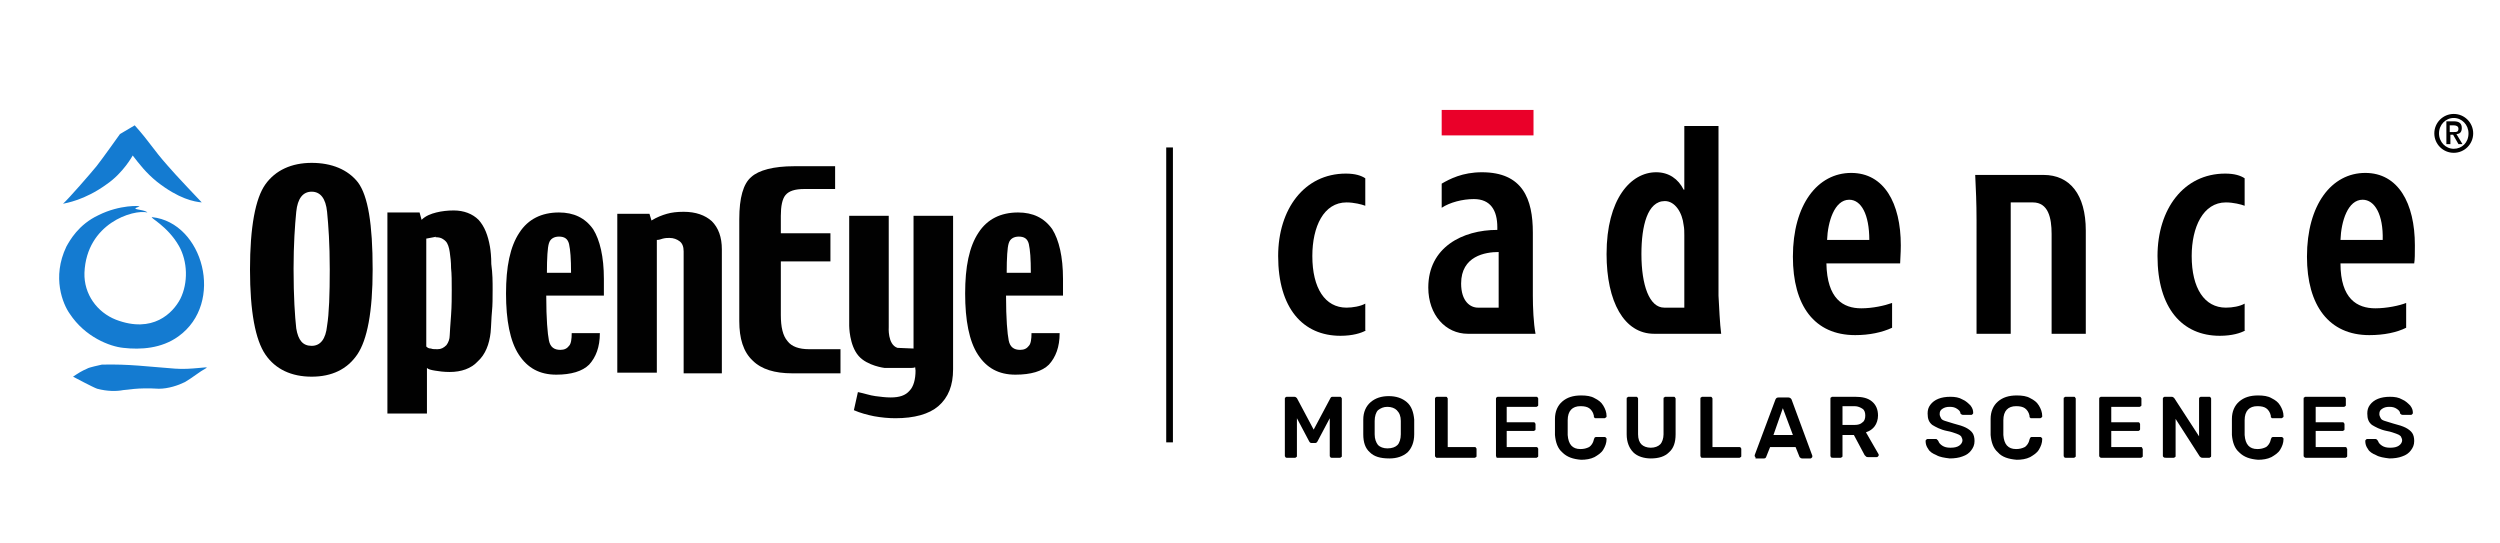
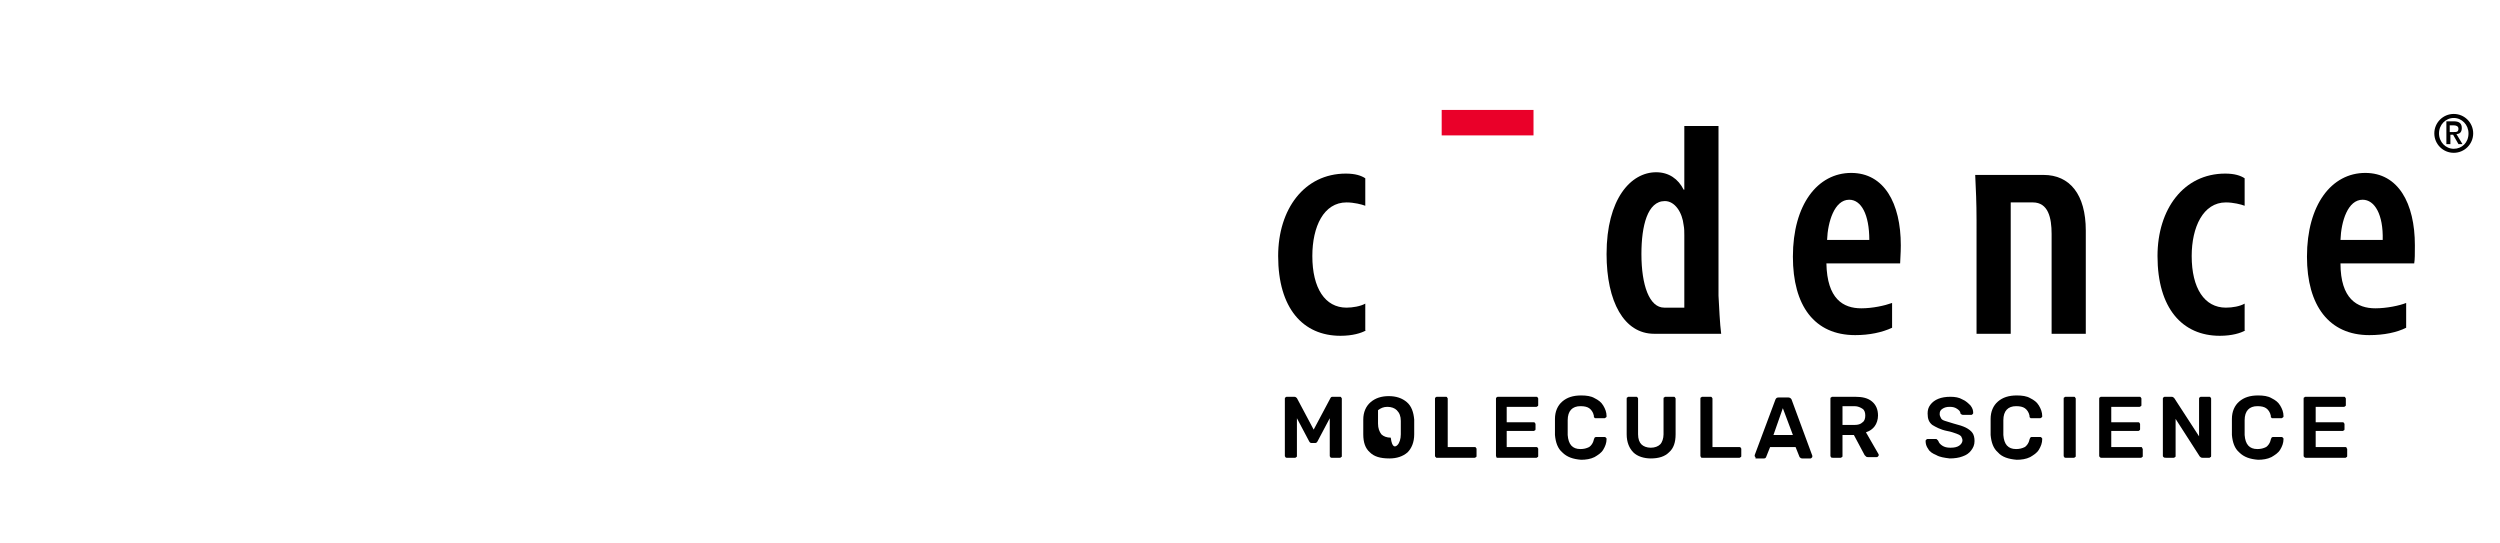
<svg xmlns="http://www.w3.org/2000/svg" xmlns:xlink="http://www.w3.org/1999/xlink" version="1.1" id="Layer_1" x="0px" y="0px" viewBox="0 0 373 81" style="enable-background:new 0 0 373 81;" xml:space="preserve">
  <style type="text/css">
	.st0{fill:none;stroke:#000000;stroke-miterlimit:10;}
	.st1{clip-path:url(#SVGID_00000022554554236732097480000002162667800392987305_);}
	.st2{clip-path:url(#SVGID_00000147183809592815605220000009896124615783415954_);fill:#231F20;}
	.st3{clip-path:url(#SVGID_00000147183809592815605220000009896124615783415954_);fill:#147BD1;}
	.st4{clip-path:url(#SVGID_00000147183809592815605220000009896124615783415954_);fill:#010101;}
	.st5{clip-path:url(#SVGID_00000110463964363874294330000009213620860627046816_);fill:#EA0029;}
	.st6{clip-path:url(#SVGID_00000110463964363874294330000009213620860627046816_);}
	.st7{clip-path:url(#SVGID_00000116940728172678475730000011168952711305815739_);}
</style>
-   <line class="st0" x1="174.5" y1="22" x2="174.5" y2="66" />
  <g>
    <g>
      <defs>
-         <polyline id="SVGID_1_" points="165,6.8 165,61.4 4,67.4 4,6.8    " />
-       </defs>
+         </defs>
      <clipPath id="SVGID_00000018944186187144034230000017801061690613568647_">
        <use xlink:href="#SVGID_1_" style="overflow:visible;" />
      </clipPath>
      <g style="clip-path:url(#SVGID_00000018944186187144034230000017801061690613568647_);">
        <defs>
          <polyline id="SVGID_00000163051438469807282940000011962990227184880817_" points="509.8,6.8 509.8,61.4 4,67.4 4,6.8     " />
        </defs>
        <clipPath id="SVGID_00000132792740218495536970000002775144806615460998_">
          <use xlink:href="#SVGID_00000163051438469807282940000011962990227184880817_" style="overflow:visible;" />
        </clipPath>
        <path style="clip-path:url(#SVGID_00000132792740218495536970000002775144806615460998_);fill:#231F20;" d="M310.9,51.5" />
        <path style="clip-path:url(#SVGID_00000132792740218495536970000002775144806615460998_);fill:#231F20;" d="M507.2,16.6      M506.3,16.6 M506.3,16.6 M505.1,18.7h-0.8 M505.1,15.7 M504.3,15.6" />
        <path style="clip-path:url(#SVGID_00000132792740218495536970000002775144806615460998_);fill:#147BD1;" d="M13,55     c0.3-0.2,1.8-0.5,2.2-0.6c4.1-0.1,6.8,0.3,10.9,0.6c2.4,0.2,5.2-0.4,4.7-0.1c-1.1,0.6-2,1.4-3.2,2.1c-1,0.5-2.5,1-3.9,1     c-3.3-0.2-4.7,0.2-5.3,0.2c-1,0.2-2.4,0.2-3.9-0.2c-0.6-0.2-3.4-1.7-3.6-1.8C11.8,55.6,12.1,55.4,13,55" />
        <path style="clip-path:url(#SVGID_00000132792740218495536970000002775144806615460998_);fill:#147BD1;" d="M14.4,24.8     c0.8-1,3.5-4.8,3.5-4.8l2.2-1.3c2.4,2.7,2.6,3.4,4.9,6c1,1.2,5.1,5.5,5.1,5.5c-1.1-0.1-3.4-0.5-6.7-3.1c-1.6-1.3-2.6-2.6-3.6-3.9     c0,0-1.4,2.6-3.9,4.3c-3.3,2.4-6.1,2.8-6.5,2.9C10.2,29.7,13.5,25.9,14.4,24.8" />
        <path style="clip-path:url(#SVGID_00000132792740218495536970000002775144806615460998_);fill:#147BD1;" d="M12.6,40.7     c-0.1,3.2,1.9,5.9,4.7,7c5.5,2.1,8.5-1,9.6-3.1c1.2-2.4,1.1-5.6-0.2-7.9c-1.7-3-4.5-4.3-4-4.3c7.6,0.8,10.9,12.8,3.9,17.8     c-2.5,1.8-5.6,2-8.2,1.7c-2-0.2-5.7-1.6-8-5.1c-1-1.4-2.7-5.4-0.5-10c0.5-0.9,1.8-3.3,4.8-4.7c3.2-1.6,6.3-1.4,6.1-1.3     c-0.4,0.2-0.6,0.2-0.6,0.3c0,0.2,1.4,0.2,1.8,0.6C19.9,31.2,12.9,33.3,12.6,40.7" />
        <path style="clip-path:url(#SVGID_00000132792740218495536970000002775144806615460998_);fill:#010101;" d="M55.6,40.2     c0,6.3-0.8,10.5-2.3,12.7c-1.5,2.2-3.8,3.3-6.8,3.3c-3,0-5.4-1.1-6.9-3.3c-1.5-2.2-2.3-6.4-2.3-12.7c0-6.3,0.8-10.6,2.3-12.7     c1.5-2.1,3.9-3.2,6.9-3.2c3,0,5.4,1,6.9,2.9C54.9,29.2,55.6,33.4,55.6,40.2 M49.2,40.2c0-3.8-0.2-6.6-0.4-8.6c-0.2-2-1-3-2.3-3     c-1.3,0-2.1,1-2.3,3c-0.2,2-0.4,4.9-0.4,8.5c0,4.2,0.2,7.1,0.4,8.9c0.3,1.8,1,2.6,2.3,2.6c1.3,0,2.1-1,2.3-3     C49.1,46.8,49.2,43.9,49.2,40.2" />
        <path style="clip-path:url(#SVGID_00000132792740218495536970000002775144806615460998_);fill:#010101;" d="M73.5,43.2     c0,1.2,0,2.3-0.1,3.3c-0.1,1-0.1,2-0.2,3.1c-0.2,1.8-0.8,3.3-1.9,4.3c-1,1.1-2.5,1.6-4.2,1.6c-0.9,0-1.6-0.1-2.2-0.2     c-0.6-0.1-1-0.2-1.2-0.4v6.8h-5.9v-30h4.8l0.3,1.1c0.6-0.6,1.4-0.9,2.2-1.1c0.8-0.2,1.7-0.3,2.6-0.3c1.5,0,2.8,0.5,3.7,1.4     c0.9,1,1.4,2.3,1.7,4c0.1,0.6,0.2,1.5,0.2,2.6C73.5,40.9,73.5,42,73.5,43.2 M67.4,43.3c0-1.3,0-2.4-0.1-3.3     c0-0.9-0.1-1.7-0.2-2.4c-0.1-0.7-0.3-1.3-0.6-1.6c-0.3-0.3-0.7-0.6-1.4-0.6c-0.2,0-0.2,0,0-0.1c0.1,0-0.4,0.1-1.5,0.3v16.1     c0.2,0.2,0.4,0.3,0.7,0.3c0.2,0.1,0.6,0.1,1,0.1c0.5,0,0.9-0.2,1.3-0.6c0.3-0.4,0.5-0.9,0.5-1.5c0-0.5,0.1-1.4,0.2-3     C67.4,45.6,67.4,44.3,67.4,43.3" />
        <path style="clip-path:url(#SVGID_00000132792740218495536970000002775144806615460998_);fill:#010101;" d="M90.1,44.1h-8.6     c0,3.5,0.2,5.7,0.4,6.7c0.2,1,0.8,1.4,1.7,1.4c0.6,0,1-0.2,1.3-0.6c0.3-0.3,0.4-1,0.4-1.9h4.2c0,2.1-0.6,3.6-1.6,4.7     c-1,1-2.7,1.5-4.9,1.5c-2.5,0-4.3-1-5.6-3c-1.3-2-1.9-5.1-1.9-9.1c0-4,0.6-7,2-9.1c1.3-2,3.3-3,5.9-3c2.2,0,3.9,0.8,5.1,2.5     c1,1.6,1.6,4.1,1.6,7.4L90.1,44.1z M85.2,40.7c0-2.1-0.1-3.4-0.3-4.3c-0.2-0.8-0.7-1.1-1.5-1.1c-0.7,0-1.3,0.3-1.5,1     c-0.2,0.6-0.3,2.2-0.3,4.4L85.2,40.7z" />
        <path style="clip-path:url(#SVGID_00000132792740218495536970000002775144806615460998_);fill:#010101;" d="M107.9,55.7h-5.9     V37.5c0-0.7-0.2-1.2-0.6-1.5c-0.4-0.3-0.9-0.5-1.5-0.5c-0.3,0-0.6,0-1,0.1c-0.3,0.1-0.6,0.2-0.9,0.2v19.8h-5.9V31.9h4.8l0.3,1     c0.8-0.5,1.6-0.8,2.3-1c0.7-0.2,1.5-0.3,2.5-0.3c1.8,0,3.2,0.5,4.2,1.4c1,1,1.5,2.4,1.5,4.2V55.7z" />
        <path style="clip-path:url(#SVGID_00000132792740218495536970000002775144806615460998_);fill:#010101;" d="M125.3,55.7h-7.1     c-2.6,0-4.6-0.6-5.9-1.9c-1.4-1.3-2-3.3-2-5.9V32.7c0-3.2,0.6-5.3,1.8-6.3c1.1-1,3.3-1.6,6.4-1.6h6.1v3.4H120     c-1.4,0-2.3,0.3-2.8,0.9c-0.5,0.6-0.7,1.7-0.7,3.1v2.6h7.4v4.2h-7.4V47c0,1.8,0.3,3.1,1,3.9c0.6,0.8,1.7,1.2,3.2,1.2h4.7V55.7z" />
        <path style="clip-path:url(#SVGID_00000132792740218495536970000002775144806615460998_);fill:#010101;" d="M136.3,52V32.2h5.9     v22.9c0,2.4-0.7,4.2-2.2,5.5c-1.4,1.2-3.6,1.8-6.4,1.8c-1,0-2.1-0.1-3.2-0.3c-1-0.2-2.1-0.5-3-0.9l0.6-2.7c1,0.2,1.8,0.5,2.6,0.6     c0.8,0.1,1.5,0.2,2.3,0.2c1.3,0,2.2-0.3,2.8-1c0.6-0.6,0.9-1.7,0.9-3c0-0.2-0.1-0.8-0.1-0.5c0,0.1-0.7,0.1-0.7,0.1H132     c0,0-2.6-0.3-3.9-1.8c-1.4-1.6-1.4-4.5-1.4-4.5V32.2h5.9v16.6c0,0-0.2,2.6,1.3,3.1" />
        <path style="clip-path:url(#SVGID_00000132792740218495536970000002775144806615460998_);fill:#010101;" d="M158.6,44.1h-8.5     c0,3.5,0.2,5.7,0.4,6.7c0.2,1,0.8,1.4,1.7,1.4c0.6,0,1-0.2,1.3-0.6c0.3-0.3,0.4-1,0.4-1.9h4.2c0,2.1-0.6,3.6-1.6,4.7     c-1,1-2.7,1.5-5,1.5c-2.5,0-4.3-1-5.6-3c-1.3-2-1.9-5.1-1.9-9.1c0-4,0.6-7,2-9.1c1.3-2,3.3-3,5.9-3c2.2,0,3.9,0.8,5.1,2.5     c1,1.6,1.6,4.1,1.6,7.4L158.6,44.1z M153.8,40.7c0-2.1-0.1-3.4-0.3-4.3c-0.2-0.8-0.7-1.1-1.5-1.1c-0.7,0-1.3,0.3-1.5,1     c-0.2,0.6-0.3,2.2-0.3,4.4L153.8,40.7z" />
      </g>
    </g>
  </g>
  <g>
    <g>
      <defs>
        <polyline id="SVGID_00000093144323981328419340000009390541233282098062_" points="182,13 372.6,13 373,90 182,90    " />
      </defs>
      <clipPath id="SVGID_00000072990469758871326300000011831096275996596884_">
        <use xlink:href="#SVGID_00000093144323981328419340000009390541233282098062_" style="overflow:visible;" />
      </clipPath>
      <rect x="215.1" y="16.4" style="clip-path:url(#SVGID_00000072990469758871326300000011831096275996596884_);fill:#EA0029;" width="13.7" height="3.8" />
      <g style="clip-path:url(#SVGID_00000072990469758871326300000011831096275996596884_);">
        <defs>
          <polygon id="SVGID_00000124864385145017516790000011014449132019514268_" points="182,13 372.6,13 372.6,78 182,90     " />
        </defs>
        <clipPath id="SVGID_00000053522231070328554430000005136129257384282297_">
          <use xlink:href="#SVGID_00000124864385145017516790000011014449132019514268_" style="overflow:visible;" />
        </clipPath>
        <path style="clip-path:url(#SVGID_00000053522231070328554430000005136129257384282297_);" d="M203.8,49.3     c-0.7,0.4-2,0.8-3.8,0.8c-5.6,0-9.3-4.1-9.3-11.9c0-7,3.9-12.3,10.1-12.3c1.4,0,2.3,0.3,2.9,0.7v4.1c-0.5-0.2-1.7-0.5-2.8-0.5     c-3.4,0-5.1,3.6-5.1,8c0,4.8,1.9,7.7,5.1,7.7c0.9,0,2.1-0.2,2.8-0.6V49.3z" />
-         <path style="clip-path:url(#SVGID_00000053522231070328554430000005136129257384282297_);" d="M223.6,45.9l0-8.3     c-2,0-5.6,0.6-5.6,4.7c0,2.7,1.4,3.6,2.5,3.6L223.6,45.9z M228.7,44.1c0,1.8,0.1,4.1,0.4,5.7h-10.1c-3.3,0-5.9-2.8-5.9-6.9     c0-6,5.1-8.6,10.3-8.6v-0.4c0-2.5-1-4.2-3.5-4.2c-1.7,0-3.6,0.5-4.8,1.3v-3.6c1.2-0.7,3.1-1.7,6-1.7c6.1,0,7.6,4,7.6,9     L228.7,44.1" />
        <path style="clip-path:url(#SVGID_00000053522231070328554430000005136129257384282297_);" d="M251.3,45.9h-3     c-2.2,0-3.4-3.3-3.4-8c0-4.2,0.9-7.9,3.5-7.9c1.5,0,2.6,1.7,2.8,3.6c0.1,0.5,0.1,1,0.1,1.5V45.9z M256.4,44.1l0-25.3h-5.1v9.5     h-0.1c-0.8-1.6-2.2-2.6-4.1-2.6c-3.8,0-7.4,4-7.4,12.2c0,7.1,2.6,11.9,7.1,11.9l10,0C256.6,48.3,256.5,45.9,256.4,44.1" />
        <path style="clip-path:url(#SVGID_00000053522231070328554430000005136129257384282297_);" d="M278.9,35.8c0-3.8-1.2-6-3-6     c-2.2,0-3.2,3.3-3.3,6H278.9z M272.5,39.3c0.1,5.3,2.5,6.7,5.2,6.7c1.7,0,3.5-0.4,4.6-0.8v3.7c-1.5,0.7-3.4,1.1-5.5,1.1     c-6.1,0-9.3-4.4-9.3-11.7c0-7.8,3.7-12.5,8.7-12.5c4.9,0,7.4,4.5,7.4,10.8c0,1.3-0.1,2.1-0.1,2.7L272.5,39.3" />
        <path style="clip-path:url(#SVGID_00000053522231070328554430000005136129257384282297_);" d="M300,30.2v19.6h-5.1V32.9     c0-2.7-0.1-4.7-0.2-6.8h10.2c3.9,0,6.3,2.9,6.3,8.3v15.4h-5.1V34.9c0-2.4-0.5-4.7-2.8-4.7L300,30.2z" />
        <path style="clip-path:url(#SVGID_00000053522231070328554430000005136129257384282297_);" d="M335,49.3c-0.7,0.4-2,0.8-3.8,0.8     c-5.6,0-9.3-4.1-9.3-11.9c0-7,3.9-12.3,10.1-12.3c1.4,0,2.3,0.3,2.9,0.7v4.1c-0.5-0.2-1.7-0.5-2.8-0.5c-3.4,0-5.1,3.7-5.1,8     c0,4.8,1.9,7.7,5.1,7.7c1,0,2.1-0.2,2.8-0.6V49.3z" />
        <path style="clip-path:url(#SVGID_00000053522231070328554430000005136129257384282297_);" d="M349.2,35.8c0.1-2.8,1.1-6,3.3-6     c1.8,0,3.1,2.2,3,6H349.2z M360.3,36.6c0-6.3-2.5-10.8-7.4-10.8c-5,0-8.7,4.7-8.7,12.5c0,7.3,3.3,11.7,9.3,11.7     c2.2,0,4.1-0.4,5.5-1.1v-3.7c-1,0.4-2.9,0.8-4.6,0.8c-2.7,0-5.2-1.4-5.2-6.7l11,0C360.3,38.7,360.3,37.9,360.3,36.6" />
        <path style="clip-path:url(#SVGID_00000053522231070328554430000005136129257384282297_);" d="M363.2,19.9c0-1.6,1.3-2.9,2.9-2.9     c1.6,0,2.9,1.3,2.9,2.9c0,1.6-1.3,2.9-2.9,2.9C364.5,22.8,363.2,21.5,363.2,19.9 M368.3,19.9c0-1.3-1-2.3-2.2-2.3     c-1.2,0-2.2,1-2.2,2.3c0,1.3,1,2.3,2.2,2.3C367.3,22.2,368.3,21.3,368.3,19.9 M364.9,18.1h1.2c0.8,0,1.2,0.3,1.2,1     c0,0.6-0.3,0.9-0.8,0.9l0.9,1.5h-0.6l-0.8-1.4h-0.4v1.4h-0.6V18.1z M365.5,19.7h0.6c0.4,0,0.7,0,0.7-0.5c0-0.4-0.4-0.5-0.7-0.5     h-0.6V19.7z" />
        <path style="clip-path:url(#SVGID_00000053522231070328554430000005136129257384282297_);" d="M191.8,68.2     c-0.1-0.1-0.1-0.1-0.1-0.2v-8.5c0-0.1,0-0.2,0.1-0.2c0.1-0.1,0.1-0.1,0.2-0.1h1.1c0.2,0,0.3,0.1,0.4,0.2l2.5,4.7l2.5-4.7     c0.1-0.2,0.2-0.2,0.4-0.2h1c0.1,0,0.2,0,0.2,0.1c0.1,0.1,0.1,0.1,0.1,0.2V68c0,0.1,0,0.2-0.1,0.2c-0.1,0.1-0.1,0.1-0.2,0.1h-1.2     c-0.1,0-0.2,0-0.2-0.1c-0.1-0.1-0.1-0.1-0.1-0.2v-5.6l-1.8,3.4c-0.1,0.2-0.2,0.3-0.4,0.3h-0.5c-0.2,0-0.3-0.1-0.4-0.3l-1.8-3.4     V68c0,0.1,0,0.2-0.1,0.2c-0.1,0.1-0.1,0.1-0.2,0.1H192C191.9,68.3,191.8,68.3,191.8,68.2" />
-         <path style="clip-path:url(#SVGID_00000053522231070328554430000005136129257384282297_);" d="M204.4,67.5c-0.7-0.6-1-1.5-1-2.7     c0-0.2,0-0.6,0-1.1c0-0.5,0-0.9,0-1.1c0-1.1,0.4-2,1.1-2.6c0.7-0.6,1.6-0.9,2.7-0.9c1.1,0,2,0.3,2.7,0.9c0.7,0.6,1,1.5,1.1,2.6     c0,0.5,0,0.9,0,1.1c0,0.2,0,0.6,0,1.1c0,1.2-0.4,2.1-1,2.7c-0.7,0.6-1.6,0.9-2.7,0.9C205.9,68.4,205,68.1,204.4,67.5 M208.5,66.4     c0.3-0.3,0.5-0.9,0.5-1.6c0-0.5,0-0.9,0-1c0-0.2,0-0.5,0-1c0-0.7-0.2-1.2-0.6-1.6c-0.3-0.3-0.8-0.5-1.4-0.5c-0.6,0-1,0.2-1.4,0.5     c-0.3,0.3-0.5,0.9-0.5,1.6c0,0.2,0,0.6,0,1c0,0.4,0,0.8,0,1c0,0.7,0.2,1.2,0.5,1.6c0.3,0.3,0.8,0.5,1.4,0.5     C207.7,66.9,208.2,66.7,208.5,66.4" />
+         <path style="clip-path:url(#SVGID_00000053522231070328554430000005136129257384282297_);" d="M204.4,67.5c-0.7-0.6-1-1.5-1-2.7     c0-0.2,0-0.6,0-1.1c0-0.5,0-0.9,0-1.1c0-1.1,0.4-2,1.1-2.6c0.7-0.6,1.6-0.9,2.7-0.9c1.1,0,2,0.3,2.7,0.9c0.7,0.6,1,1.5,1.1,2.6     c0,0.5,0,0.9,0,1.1c0,0.2,0,0.6,0,1.1c0,1.2-0.4,2.1-1,2.7c-0.7,0.6-1.6,0.9-2.7,0.9C205.9,68.4,205,68.1,204.4,67.5 M208.5,66.4     c0.3-0.3,0.5-0.9,0.5-1.6c0-0.5,0-0.9,0-1c0-0.2,0-0.5,0-1c0-0.7-0.2-1.2-0.6-1.6c-0.3-0.3-0.8-0.5-1.4-0.5c-0.6,0-1,0.2-1.4,0.5     c0,0.2,0,0.6,0,1c0,0.4,0,0.8,0,1c0,0.7,0.2,1.2,0.5,1.6c0.3,0.3,0.8,0.5,1.4,0.5     C207.7,66.9,208.2,66.7,208.5,66.4" />
        <path style="clip-path:url(#SVGID_00000053522231070328554430000005136129257384282297_);" d="M214.2,68.2     c-0.1-0.1-0.1-0.1-0.1-0.2v-8.5c0-0.1,0-0.2,0.1-0.2c0.1-0.1,0.1-0.1,0.2-0.1h1.3c0.1,0,0.2,0,0.2,0.1c0.1,0.1,0.1,0.1,0.1,0.2     v7.2h4c0.1,0,0.2,0,0.2,0.1c0.1,0.1,0.1,0.1,0.1,0.2V68c0,0.1,0,0.2-0.1,0.2c-0.1,0.1-0.1,0.1-0.2,0.1h-5.7     C214.3,68.3,214.3,68.3,214.2,68.2" />
        <path style="clip-path:url(#SVGID_00000053522231070328554430000005136129257384282297_);" d="M223.3,68.2     c-0.1-0.1-0.1-0.1-0.1-0.2v-8.5c0-0.1,0-0.2,0.1-0.2c0.1-0.1,0.1-0.1,0.2-0.1h5.7c0.1,0,0.2,0,0.2,0.1c0.1,0.1,0.1,0.1,0.1,0.2     v0.9c0,0.1,0,0.2-0.1,0.2c-0.1,0.1-0.1,0.1-0.2,0.1h-4.4V63h4c0.1,0,0.2,0,0.2,0.1c0.1,0.1,0.1,0.1,0.1,0.2V64     c0,0.1,0,0.2-0.1,0.2c-0.1,0.1-0.1,0.1-0.2,0.1h-4v2.4h4.4c0.1,0,0.2,0,0.2,0.1c0.1,0.1,0.1,0.1,0.1,0.2V68c0,0.1,0,0.2-0.1,0.2     c-0.1,0.1-0.1,0.1-0.2,0.1h-5.8C223.3,68.3,223.2,68.3,223.3,68.2" />
        <path style="clip-path:url(#SVGID_00000053522231070328554430000005136129257384282297_);" d="M233.1,67.5     c-0.7-0.6-1-1.5-1.1-2.6c0-0.2,0-0.6,0-1.2c0-0.5,0-0.9,0-1.2c0-1.1,0.4-2,1.1-2.6c0.7-0.6,1.6-0.9,2.8-0.9c0.8,0,1.5,0.1,2,0.4     c0.6,0.3,1,0.6,1.3,1.1c0.3,0.5,0.5,1,0.5,1.6v0c0,0.1,0,0.1-0.1,0.2c-0.1,0-0.1,0.1-0.2,0.1h-1.3c-0.1,0-0.2,0-0.2-0.1     c-0.1,0-0.1-0.1-0.1-0.3c-0.1-0.5-0.4-0.9-0.7-1.1c-0.3-0.2-0.7-0.3-1.3-0.3c-1.2,0-1.9,0.7-1.9,2.1c0,0.2,0,0.6,0,1.1     c0,0.5,0,0.9,0,1.1c0.1,1.4,0.7,2.1,1.9,2.1c0.5,0,0.9-0.1,1.3-0.3c0.3-0.2,0.6-0.6,0.7-1.1c0-0.1,0.1-0.2,0.1-0.3     c0.1,0,0.1-0.1,0.2-0.1h1.3c0.1,0,0.1,0,0.2,0.1c0.1,0.1,0.1,0.1,0.1,0.2c0,0.6-0.2,1.1-0.5,1.6c-0.3,0.5-0.8,0.8-1.3,1.1     c-0.6,0.3-1.3,0.4-2,0.4C234.7,68.5,233.8,68.2,233.1,67.5" />
        <path style="clip-path:url(#SVGID_00000053522231070328554430000005136129257384282297_);" d="M243.7,67.5c-0.6-0.6-1-1.5-1-2.7     v-5.3c0-0.1,0-0.2,0.1-0.2c0.1-0.1,0.1-0.1,0.2-0.1h1.1c0.1,0,0.2,0,0.2,0.1c0.1,0.1,0.1,0.1,0.1,0.2v5.3c0,0.7,0.2,1.2,0.5,1.5     c0.3,0.3,0.8,0.5,1.4,0.5s1.1-0.2,1.4-0.5c0.3-0.3,0.5-0.9,0.5-1.5v-5.3c0-0.1,0-0.2,0.1-0.2c0.1-0.1,0.1-0.1,0.2-0.1h1.2     c0.1,0,0.2,0,0.2,0.1c0.1,0.1,0.1,0.1,0.1,0.2v5.3c0,1.2-0.3,2.1-1,2.7c-0.6,0.6-1.5,0.9-2.7,0.9     C245.3,68.4,244.3,68.1,243.7,67.5" />
        <path style="clip-path:url(#SVGID_00000053522231070328554430000005136129257384282297_);" d="M253.8,68.2     c-0.1-0.1-0.1-0.1-0.1-0.2v-8.5c0-0.1,0-0.2,0.1-0.2c0.1-0.1,0.1-0.1,0.2-0.1h1.2c0.1,0,0.2,0,0.2,0.1c0.1,0.1,0.1,0.1,0.1,0.2     v7.2h4c0.1,0,0.2,0,0.2,0.1c0.1,0.1,0.1,0.1,0.1,0.2V68c0,0.1,0,0.2-0.1,0.2c-0.1,0.1-0.1,0.1-0.2,0.1h-5.5     C253.8,68.3,253.8,68.3,253.8,68.2" />
        <path style="clip-path:url(#SVGID_00000053522231070328554430000005136129257384282297_);" d="M261.9,68.2     c-0.1-0.1-0.1-0.1-0.1-0.2l0-0.1l3.1-8.3c0.1-0.2,0.2-0.3,0.5-0.3h1.4c0.2,0,0.4,0.1,0.5,0.3l3.1,8.4l0,0.1c0,0.1,0,0.1-0.1,0.2     c-0.1,0.1-0.1,0.1-0.2,0.1h-1.2c-0.2,0-0.3-0.1-0.4-0.2l-0.6-1.5h-3.8l-0.6,1.5c-0.1,0.2-0.2,0.2-0.4,0.2h-1.2     C262,68.3,261.9,68.3,261.9,68.2 M264.6,64.9h2.9l-1.5-4L264.6,64.9z" />
        <path style="clip-path:url(#SVGID_00000053522231070328554430000005136129257384282297_);" d="M273.2,68.2     c-0.1-0.1-0.1-0.1-0.1-0.2v-8.5c0-0.1,0-0.2,0.1-0.2c0.1-0.1,0.1-0.1,0.2-0.1h3.4c1.1,0,1.9,0.2,2.5,0.7c0.6,0.5,0.9,1.2,0.9,2.1     c0,0.6-0.2,1.2-0.5,1.6c-0.3,0.4-0.7,0.7-1.3,0.9l1.9,3.3c0,0.1,0,0.1,0,0.1c0,0.1,0,0.1-0.1,0.2c-0.1,0.1-0.1,0.1-0.2,0.1h-1.3     c-0.1,0-0.2,0-0.3-0.1c-0.1-0.1-0.1-0.1-0.2-0.2l-1.6-3h-1.7V68c0,0.1,0,0.2-0.1,0.2c-0.1,0.1-0.1,0.1-0.2,0.1h-1.1     C273.3,68.3,273.2,68.3,273.2,68.2 M276.7,63.4c0.5,0,0.9-0.1,1.2-0.4c0.3-0.2,0.4-0.6,0.4-1c0-0.4-0.1-0.8-0.4-1     c-0.3-0.2-0.7-0.4-1.2-0.4h-1.8v2.8H276.7z" />
        <path style="clip-path:url(#SVGID_00000053522231070328554430000005136129257384282297_);" d="M288.9,67.9     c-0.5-0.2-1-0.5-1.2-0.9c-0.3-0.4-0.4-0.8-0.4-1.2c0-0.1,0-0.1,0.1-0.2c0.1-0.1,0.1-0.1,0.2-0.1h1.2c0.1,0,0.2,0,0.2,0.1     c0.1,0,0.1,0.1,0.2,0.2c0.1,0.3,0.3,0.5,0.6,0.7c0.3,0.2,0.7,0.3,1.2,0.3c0.6,0,1-0.1,1.3-0.3c0.3-0.2,0.5-0.5,0.5-0.8     c0-0.2-0.1-0.4-0.2-0.6c-0.2-0.2-0.4-0.3-0.7-0.4c-0.3-0.1-0.8-0.3-1.4-0.4c-1-0.2-1.7-0.6-2.2-0.9c-0.5-0.4-0.7-0.9-0.7-1.7     c0-0.5,0.1-0.9,0.4-1.3c0.3-0.4,0.7-0.7,1.2-0.9c0.5-0.2,1.1-0.3,1.8-0.3c0.7,0,1.3,0.1,1.8,0.4c0.5,0.2,0.9,0.6,1.2,0.9     c0.3,0.4,0.4,0.7,0.4,1.1c0,0.1,0,0.1-0.1,0.2c-0.1,0.1-0.1,0.1-0.2,0.1h-1.2c-0.2,0-0.3-0.1-0.4-0.2c0-0.3-0.2-0.5-0.5-0.7     c-0.3-0.2-0.6-0.3-1.1-0.3c-0.5,0-0.8,0.1-1.1,0.3c-0.3,0.2-0.4,0.4-0.4,0.8c0,0.2,0.1,0.4,0.2,0.6c0.1,0.2,0.3,0.3,0.6,0.4     c0.3,0.1,0.7,0.2,1.3,0.4c0.8,0.2,1.4,0.4,1.8,0.6c0.4,0.2,0.8,0.5,1,0.8c0.2,0.3,0.3,0.7,0.3,1.2c0,0.6-0.2,1-0.5,1.4     c-0.3,0.4-0.7,0.7-1.3,0.9c-0.5,0.2-1.2,0.3-1.9,0.3C290.1,68.3,289.4,68.2,288.9,67.9" />
        <path style="clip-path:url(#SVGID_00000053522231070328554430000005136129257384282297_);" d="M298.1,67.5     c-0.7-0.6-1-1.5-1.1-2.6c0-0.2,0-0.6,0-1.2c0-0.5,0-0.9,0-1.2c0-1.1,0.4-2,1.1-2.6c0.7-0.6,1.6-0.9,2.8-0.9c0.8,0,1.5,0.1,2,0.4     c0.6,0.3,1,0.6,1.3,1.1c0.3,0.5,0.5,1,0.5,1.6v0c0,0.1,0,0.1-0.1,0.2c-0.1,0-0.1,0.1-0.2,0.1h-1.3c-0.1,0-0.2,0-0.2-0.1     c-0.1,0-0.1-0.1-0.1-0.3c-0.1-0.5-0.4-0.9-0.7-1.1c-0.3-0.2-0.7-0.3-1.3-0.3c-1.2,0-1.9,0.7-1.9,2.1c0,0.2,0,0.6,0,1.1     c0,0.5,0,0.9,0,1.1c0.1,1.4,0.7,2.1,1.9,2.1c0.5,0,0.9-0.1,1.3-0.3c0.3-0.2,0.6-0.6,0.7-1.1c0-0.1,0.1-0.2,0.1-0.3     c0.1,0,0.1-0.1,0.2-0.1h1.3c0.1,0,0.1,0,0.2,0.1c0.1,0.1,0.1,0.1,0.1,0.2c0,0.6-0.2,1.1-0.5,1.6c-0.3,0.5-0.8,0.8-1.3,1.1     c-0.6,0.3-1.3,0.4-2,0.4C299.7,68.5,298.7,68.2,298.1,67.5" />
        <path style="clip-path:url(#SVGID_00000053522231070328554430000005136129257384282297_);" d="M308,68.2     c-0.1-0.1-0.1-0.1-0.1-0.2v-8.5c0-0.1,0-0.2,0.1-0.2c0.1-0.1,0.1-0.1,0.2-0.1h1.2c0.1,0,0.2,0,0.2,0.1c0.1,0.1,0.1,0.1,0.1,0.2     V68c0,0.1,0,0.2-0.1,0.2c-0.1,0.1-0.1,0.1-0.2,0.1h-1.2C308.1,68.3,308,68.3,308,68.2" />
        <path style="clip-path:url(#SVGID_00000053522231070328554430000005136129257384282297_);" d="M313.3,68.2     c-0.1-0.1-0.1-0.1-0.1-0.2v-8.5c0-0.1,0-0.2,0.1-0.2c0.1-0.1,0.1-0.1,0.2-0.1h5.7c0.1,0,0.2,0,0.2,0.1c0.1,0.1,0.1,0.1,0.1,0.2     v0.9c0,0.1,0,0.2-0.1,0.2c-0.1,0.1-0.1,0.1-0.2,0.1H315V63h4c0.1,0,0.2,0,0.2,0.1c0.1,0.1,0.1,0.1,0.1,0.2V64     c0,0.1,0,0.2-0.1,0.2c-0.1,0.1-0.1,0.1-0.2,0.1h-4v2.4h4.4c0.1,0,0.2,0,0.2,0.1s0.1,0.1,0.1,0.2V68c0,0.1,0,0.2-0.1,0.2     c-0.1,0.1-0.1,0.1-0.2,0.1h-5.9C313.4,68.3,313.4,68.3,313.3,68.2" />
        <path style="clip-path:url(#SVGID_00000053522231070328554430000005136129257384282297_);" d="M322.8,68.2     c-0.1-0.1-0.1-0.1-0.1-0.2v-8.5c0-0.1,0-0.2,0.1-0.2c0.1-0.1,0.1-0.1,0.2-0.1h1c0.2,0,0.3,0.1,0.4,0.2l3.7,5.7v-5.6     c0-0.1,0-0.2,0.1-0.2c0.1-0.1,0.1-0.1,0.2-0.1h1.2c0.1,0,0.2,0,0.2,0.1c0.1,0.1,0.1,0.1,0.1,0.2V68c0,0.1,0,0.2-0.1,0.2     c-0.1,0.1-0.1,0.1-0.2,0.1h-1c-0.2,0-0.3-0.1-0.4-0.2l-3.6-5.6V68c0,0.1,0,0.2-0.1,0.2c-0.1,0.1-0.1,0.1-0.2,0.1h-1.1     C323,68.3,322.9,68.3,322.8,68.2" />
        <path style="clip-path:url(#SVGID_00000053522231070328554430000005136129257384282297_);" d="M334.1,67.5     c-0.7-0.6-1-1.5-1.1-2.6c0-0.2,0-0.6,0-1.2c0-0.5,0-0.9,0-1.2c0-1.1,0.4-2,1.1-2.6c0.7-0.6,1.6-0.9,2.8-0.9c0.8,0,1.5,0.1,2,0.4     c0.6,0.3,1,0.6,1.3,1.1c0.3,0.5,0.5,1,0.5,1.6v0c0,0.1,0,0.1-0.1,0.2c-0.1,0-0.1,0.1-0.2,0.1h-1.3c-0.1,0-0.2,0-0.2-0.1     c-0.1,0-0.1-0.1-0.1-0.3c-0.1-0.5-0.4-0.9-0.7-1.1c-0.3-0.2-0.7-0.3-1.3-0.3c-1.2,0-1.9,0.7-1.9,2.1c0,0.2,0,0.6,0,1.1     c0,0.5,0,0.9,0,1.1c0.1,1.4,0.7,2.1,1.9,2.1c0.5,0,0.9-0.1,1.3-0.3c0.3-0.2,0.6-0.6,0.7-1.1c0-0.1,0.1-0.2,0.1-0.3     c0.1,0,0.1-0.1,0.2-0.1h1.3c0.1,0,0.1,0,0.2,0.1c0.1,0.1,0.1,0.1,0.1,0.2c0,0.6-0.2,1.1-0.5,1.6c-0.3,0.5-0.8,0.8-1.3,1.1     c-0.6,0.3-1.3,0.4-2,0.4C335.7,68.5,334.8,68.2,334.1,67.5" />
        <path style="clip-path:url(#SVGID_00000053522231070328554430000005136129257384282297_);" d="M343.8,68.2     c-0.1-0.1-0.1-0.1-0.1-0.2v-8.5c0-0.1,0-0.2,0.1-0.2c0.1-0.1,0.1-0.1,0.2-0.1h5.7c0.1,0,0.2,0,0.2,0.1c0.1,0.1,0.1,0.1,0.1,0.2     v0.9c0,0.1,0,0.2-0.1,0.2c-0.1,0.1-0.1,0.1-0.2,0.1h-4.2V63h4c0.1,0,0.2,0,0.2,0.1c0.1,0.1,0.1,0.1,0.1,0.2V64     c0,0.1,0,0.2-0.1,0.2c-0.1,0.1-0.1,0.1-0.2,0.1h-4v2.4h4.4c0.1,0,0.2,0,0.2,0.1s0.1,0.1,0.1,0.2V68c0,0.1,0,0.2-0.1,0.2     c-0.1,0.1-0.1,0.1-0.2,0.1h-5.9C344,68.3,343.9,68.3,343.8,68.2" />
-         <path style="clip-path:url(#SVGID_00000053522231070328554430000005136129257384282297_);" d="M354.5,67.9     c-0.5-0.2-1-0.5-1.2-0.9c-0.3-0.4-0.4-0.8-0.4-1.2c0-0.1,0-0.1,0.1-0.2c0.1-0.1,0.1-0.1,0.2-0.1h1.2c0.1,0,0.2,0,0.2,0.1     c0.1,0,0.1,0.1,0.2,0.2c0.1,0.3,0.3,0.5,0.6,0.7c0.3,0.2,0.7,0.3,1.2,0.3c0.6,0,1-0.1,1.3-0.3c0.3-0.2,0.5-0.5,0.5-0.8     c0-0.2-0.1-0.4-0.2-0.6c-0.2-0.2-0.4-0.3-0.7-0.4c-0.3-0.1-0.8-0.3-1.4-0.4c-1-0.2-1.7-0.6-2.2-0.9c-0.5-0.4-0.7-0.9-0.7-1.7     c0-0.5,0.1-0.9,0.4-1.3c0.3-0.4,0.7-0.7,1.2-0.9c0.5-0.2,1.1-0.3,1.8-0.3c0.7,0,1.3,0.1,1.8,0.4c0.5,0.2,0.9,0.6,1.2,0.9     c0.3,0.4,0.4,0.7,0.4,1.1c0,0.1,0,0.1-0.1,0.2c-0.1,0.1-0.1,0.1-0.2,0.1h-1.2c-0.2,0-0.3-0.1-0.4-0.2c0-0.3-0.2-0.5-0.5-0.7     c-0.3-0.2-0.6-0.3-1.1-0.3c-0.5,0-0.8,0.1-1.1,0.3c-0.3,0.2-0.4,0.4-0.4,0.8c0,0.2,0.1,0.4,0.2,0.6c0.1,0.2,0.3,0.3,0.6,0.4     c0.3,0.1,0.7,0.2,1.3,0.4c0.8,0.2,1.4,0.4,1.8,0.6c0.4,0.2,0.8,0.5,1,0.8c0.2,0.3,0.3,0.7,0.3,1.2c0,0.6-0.2,1-0.5,1.4     c-0.3,0.4-0.7,0.7-1.3,0.9c-0.5,0.2-1.2,0.3-1.9,0.3C355.7,68.3,355,68.2,354.5,67.9" />
      </g>
    </g>
  </g>
</svg>